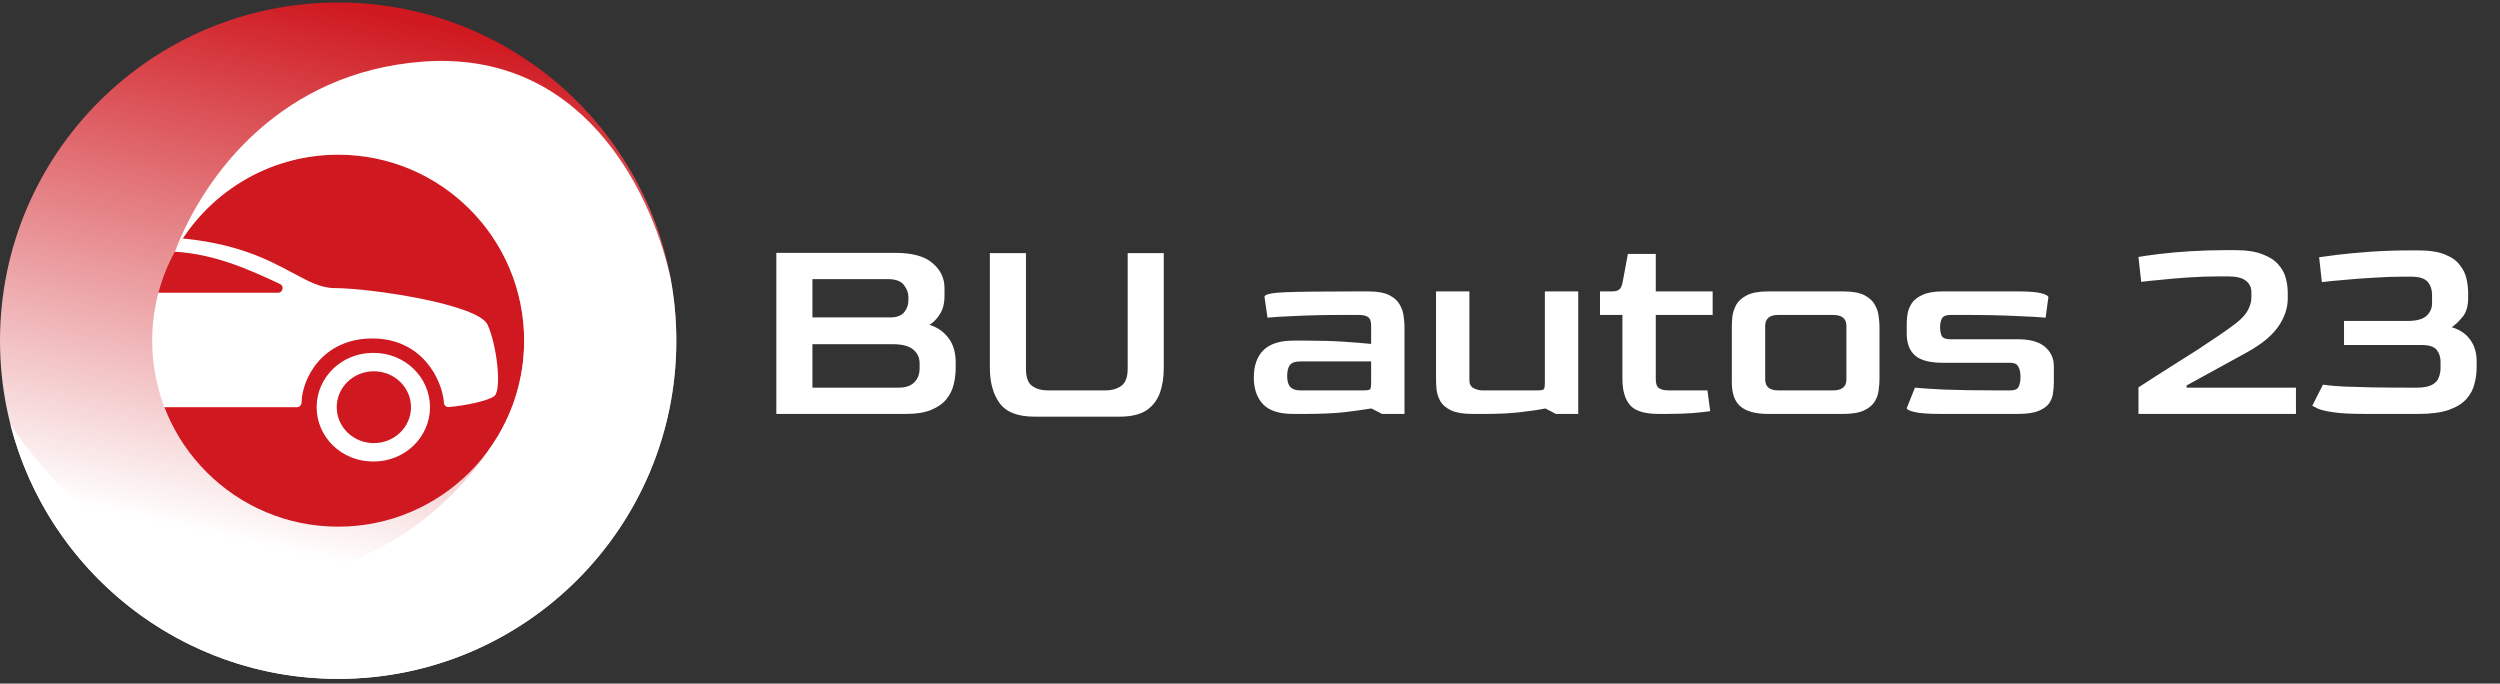
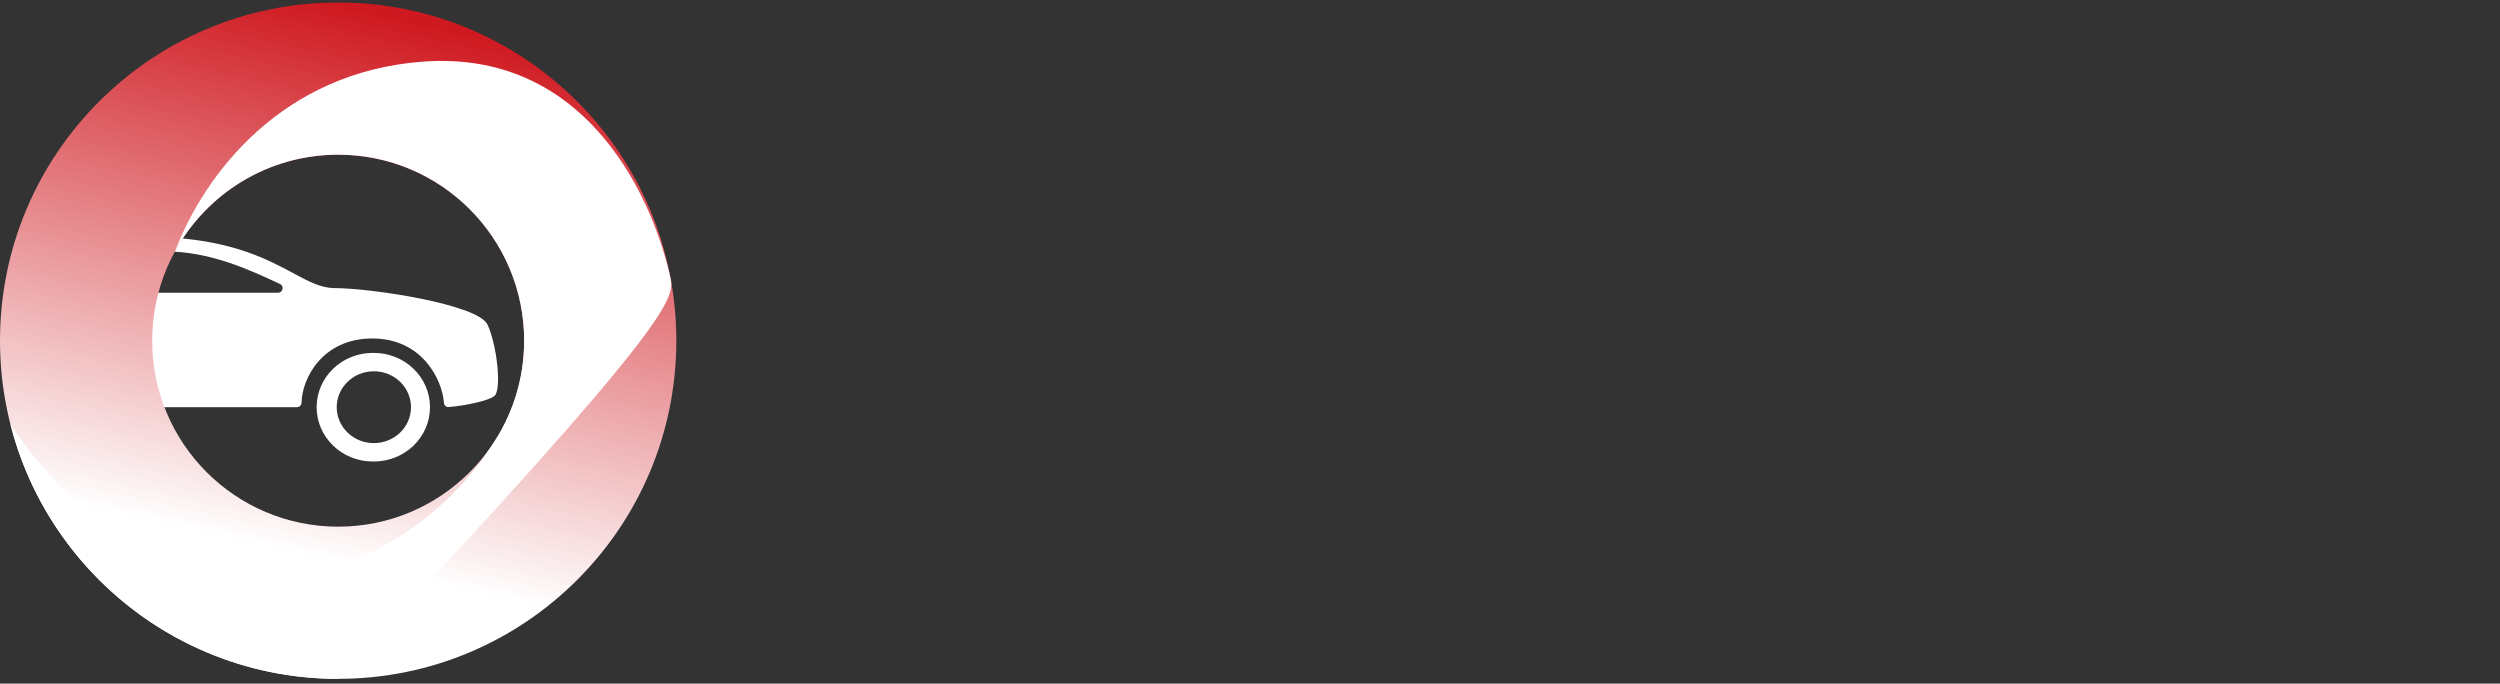
<svg xmlns="http://www.w3.org/2000/svg" width="256" height="70" viewBox="0 0 256 70" fill="none">
  <rect x="0" y="0" width="256" height="70" fill="#333333" stroke="none" />
  <g clip-path="url(#clip0_2982_21)">
-     <circle cx="34.5" cy="34.757" r="21.5" fill="#CF181F" />
    <path fill-rule="evenodd" clip-rule="evenodd" d="M4.923 41.269C4.923 41.242 4.921 41.215 4.916 41.189L4.008 36.549C3.978 36.397 4.036 36.241 4.156 36.14C5.175 35.282 6.971 33.545 7.332 32.315C7.579 31.475 7.576 30.718 7.499 30.179C7.455 29.862 7.724 29.534 8.054 29.552C9.981 29.66 3.326 29.619 5.523 28.796C5.71 28.726 5.92 28.646 6.153 28.558C9.816 27.164 7.978 23.678 17.718 24.34C24.065 24.771 27.492 26.611 30.026 27.972C31.627 28.832 32.872 29.5 34.271 29.5C37.885 29.5 48.966 31.142 49.929 33.253C50.893 35.364 51.375 39.821 50.652 40.524C50.131 41.032 47.452 41.577 45.928 41.68C45.678 41.697 45.479 41.496 45.462 41.255C45.292 38.917 43.261 34.66 38.126 34.66C32.992 34.66 30.923 38.777 30.88 41.226C30.875 41.478 30.672 41.697 30.41 41.697H14.141C13.903 41.697 13.708 41.515 13.684 41.286C13.421 38.845 11.524 34.66 6.246 34.66C10.967 34.66 9.07 38.845 8.807 41.286C8.783 41.515 8.588 41.697 8.35 41.697H5.366C5.121 41.697 4.923 41.505 4.923 41.269ZM11.388 28.7C14.761 27.656 9.93 25.747 16.926 25.747C21.535 25.747 25.583 27.638 28.582 29.039L28.684 29.087C29.117 29.289 28.963 29.973 28.481 29.973H5.493C5.225 29.973 4.995 29.712 4.807 29.5C4.784 29.473 4.762 29.448 4.74 29.424C4.596 29.265 15.343 29.118 14.917 29.035C14.063 28.869 12.388 28.813 11.403 28.802C11.343 28.802 11.33 28.718 11.388 28.7ZM6.274 47.257C6.29 47.257 6.306 47.257 6.323 47.257C6.343 47.257 6.363 47.257 6.384 47.257C9.559 47.257 12.133 44.768 12.133 41.697C12.133 38.627 9.559 36.137 6.384 36.137C6.367 36.137 6.351 36.137 6.335 36.138C6.314 36.137 6.294 36.137 6.274 36.137C3.099 36.137 10.524 38.626 10.524 41.697C10.524 44.767 3.099 47.257 6.274 47.257ZM38.222 47.257C38.206 47.257 38.19 47.257 38.173 47.257C34.998 47.257 32.424 44.767 32.424 41.697C32.424 38.626 34.998 36.137 38.173 36.137C38.184 36.137 38.195 36.137 38.205 36.137C38.215 36.137 38.224 36.137 38.234 36.138C38.24 36.138 38.246 36.137 38.252 36.137C38.262 36.137 38.273 36.137 38.283 36.137C41.458 36.137 44.032 38.627 44.032 41.697C44.032 44.768 41.458 47.257 38.283 47.257C38.263 47.257 38.242 47.257 38.222 47.257ZM42.086 41.697C42.086 43.728 40.384 45.375 38.283 45.375C36.182 45.375 34.48 43.728 34.48 41.697C34.48 39.666 36.182 38.019 38.283 38.019C40.384 38.019 42.086 39.666 42.086 41.697ZM6.384 45.375C8.484 45.375 10.187 43.728 10.187 41.697C10.187 39.666 8.484 38.019 6.384 38.019C4.283 38.019 2.58 39.666 2.58 41.697C2.58 43.728 4.283 45.375 6.384 45.375Z" fill="white" />
    <path fill-rule="evenodd" clip-rule="evenodd" d="M34.628 69.513C53.753 69.513 69.257 54.01 69.257 34.885C69.257 15.76 53.753 0.257 34.628 0.257C15.504 0.257 0 15.76 0 34.885C0 54.01 15.504 69.513 34.628 69.513ZM34.628 53.931C45.147 53.931 53.674 45.404 53.674 34.885C53.674 24.366 45.147 15.839 34.628 15.839C24.11 15.839 15.583 24.366 15.583 34.885C15.583 45.404 24.11 53.931 34.628 53.931Z" fill="url(#paint0_linear_2982_21)" />
-     <path fill-rule="evenodd" clip-rule="evenodd" d="M50.232 45.808C46.488 51.518 38.311 59.125 26.774 59.125C12.422 59.125 4.019 47.823 1.07 43.463C4.887 58.439 18.464 69.514 34.628 69.514C53.752 69.514 69.256 54.01 69.256 34.886C69.256 32.685 69.051 30.534 68.659 28.448C66.535 19.096 59.394 5.073 43.223 6.317C28.941 7.416 21.016 17.663 17.916 25.744C21.151 19.841 27.422 15.84 34.628 15.84C45.146 15.84 53.673 24.367 53.673 34.886C53.673 38.949 52.401 42.715 50.232 45.808Z" fill="white" />
-     <path d="M79.496 42.385V25.893H91.676C93.431 25.893 94.71 26.248 95.512 26.957C96.315 27.648 96.716 28.488 96.716 29.477V30.317C96.716 31.083 96.548 31.717 96.212 32.221C95.895 32.707 95.55 33.052 95.176 33.257C95.998 33.519 96.651 33.976 97.136 34.629C97.622 35.264 97.864 36.104 97.864 37.149V37.653C97.864 38.213 97.799 38.773 97.668 39.333C97.538 39.893 97.286 40.407 96.912 40.873C96.558 41.321 96.044 41.685 95.372 41.965C94.719 42.245 93.86 42.385 92.796 42.385H79.496ZM83.192 32.501H91.088C91.742 32.52 92.227 32.361 92.544 32.025C92.862 31.671 93.02 31.232 93.02 30.709V30.429C93.02 30 92.871 29.589 92.572 29.197C92.274 28.787 91.714 28.581 90.892 28.581H83.192V32.501ZM83.192 39.697H92.012C92.722 39.697 93.254 39.52 93.608 39.165C93.982 38.811 94.168 38.325 94.168 37.709V37.205C94.168 36.627 93.954 36.16 93.524 35.805C93.095 35.432 92.386 35.245 91.396 35.245H83.192V39.697ZM105.926 42.665C104.227 42.665 103.042 42.208 102.37 41.293C101.698 40.379 101.362 39.165 101.362 37.653V25.921H105.058V37.765C105.058 38.643 105.272 39.231 105.702 39.529C106.131 39.828 106.663 39.977 107.298 39.977H113.234C113.831 39.977 114.354 39.828 114.802 39.529C115.25 39.212 115.474 38.624 115.474 37.765V25.921H119.17V37.653C119.17 38.661 119.03 39.539 118.75 40.285C118.47 41.032 118.003 41.62 117.35 42.049C116.696 42.46 115.791 42.665 114.634 42.665H105.926ZM132.423 42.385C131.005 42.385 129.978 42.059 129.343 41.405C128.709 40.733 128.391 39.819 128.391 38.661C128.391 37.448 128.718 36.515 129.371 35.861C130.043 35.208 131.061 34.881 132.423 34.881H133.851C135.251 34.881 136.511 34.919 137.631 34.993C138.751 35.068 139.675 35.143 140.403 35.217V33.369C140.403 33.201 140.385 33.033 140.347 32.865C140.31 32.679 140.198 32.529 140.011 32.417C139.825 32.305 139.507 32.249 139.059 32.249H137.659C135.625 32.249 133.926 32.287 132.563 32.361C131.201 32.417 130.277 32.473 129.791 32.529L129.483 30.401C129.483 30.14 130.193 29.981 131.611 29.925C133.03 29.869 135.401 29.841 138.723 29.841H140.123C141.057 29.841 141.775 29.972 142.279 30.233C142.783 30.495 143.138 30.821 143.343 31.213C143.567 31.605 143.698 32.007 143.735 32.417C143.791 32.809 143.819 33.145 143.819 33.425V42.385H141.523L140.431 41.825C139.647 41.956 138.705 42.087 137.603 42.217C136.502 42.329 135.242 42.385 133.823 42.385H132.423ZM133.151 39.977H139.563C139.974 39.977 140.217 39.94 140.291 39.865C140.366 39.791 140.403 39.557 140.403 39.165V37.009H133.151C132.647 37.009 132.293 37.131 132.087 37.373C131.901 37.616 131.807 37.999 131.807 38.521C131.807 39.044 131.919 39.417 132.143 39.641C132.367 39.865 132.703 39.977 133.151 39.977ZM150.746 42.385C149.831 42.385 149.112 42.264 148.59 42.021C148.086 41.779 147.722 41.471 147.498 41.097C147.292 40.724 147.162 40.332 147.106 39.921C147.068 39.511 147.05 39.137 147.05 38.801V29.841H150.466V38.857C150.447 39.268 150.578 39.557 150.858 39.725C151.156 39.893 151.474 39.977 151.81 39.977H157.354C157.764 39.977 158.007 39.94 158.082 39.865C158.156 39.791 158.194 39.548 158.194 39.137V29.841H161.61V42.385H159.314L158.25 41.825C157.503 41.975 156.616 42.105 155.59 42.217C154.582 42.329 153.443 42.385 152.174 42.385H150.746ZM169.832 42.385C168.413 42.385 167.442 42.087 166.92 41.489C166.397 40.892 166.136 39.996 166.136 38.801V32.249H163.84V29.841H165.016C165.37 29.841 165.622 29.785 165.772 29.673C165.94 29.561 166.061 29.337 166.136 29.001L166.696 26.005H169.552V29.841H175.376V32.249H169.552V38.829C169.552 39.296 169.664 39.604 169.888 39.753C170.112 39.903 170.448 39.977 170.896 39.977H174.844L175.124 42.105C174.732 42.161 174.134 42.227 173.332 42.301C172.529 42.357 171.652 42.385 170.7 42.385H169.832ZM181.036 42.385C179.785 42.385 178.852 42.133 178.236 41.629C177.639 41.125 177.34 40.304 177.34 39.165V33.425C177.34 33.145 177.359 32.809 177.396 32.417C177.452 32.007 177.583 31.605 177.788 31.213C178.012 30.821 178.376 30.495 178.88 30.233C179.403 29.972 180.121 29.841 181.036 29.841H188.764C189.697 29.841 190.416 29.972 190.92 30.233C191.424 30.495 191.779 30.821 191.984 31.213C192.208 31.605 192.339 32.007 192.376 32.417C192.432 32.809 192.46 33.145 192.46 33.425V38.801C192.46 39.137 192.432 39.511 192.376 39.921C192.339 40.332 192.208 40.724 191.984 41.097C191.76 41.471 191.396 41.779 190.892 42.021C190.388 42.264 189.679 42.385 188.764 42.385H181.036ZM182.1 39.977H187.7C188.615 39.977 189.072 39.604 189.072 38.857V33.369C189.072 32.623 188.615 32.249 187.7 32.249H182.1C181.204 32.249 180.756 32.623 180.756 33.369V38.857C180.756 39.604 181.204 39.977 182.1 39.977ZM198.694 42.385C197.443 42.385 196.557 42.32 196.034 42.189C195.511 42.059 195.25 41.928 195.25 41.797L196.09 39.697C196.631 39.753 197.621 39.819 199.058 39.893C200.514 39.949 202.306 39.977 204.434 39.977H205.834C206.301 39.977 206.59 39.856 206.702 39.613C206.833 39.352 206.898 39.007 206.898 38.577C206.898 38.148 206.823 37.803 206.674 37.541C206.543 37.28 206.263 37.149 205.834 37.149H198.946C197.639 37.149 196.697 36.907 196.118 36.421C195.539 35.917 195.25 35.171 195.25 34.181V33.061C195.25 32.8 195.278 32.492 195.334 32.137C195.39 31.783 195.53 31.428 195.754 31.073C195.978 30.719 196.342 30.429 196.846 30.205C197.35 29.963 198.05 29.841 198.946 29.841H206.674C207.794 29.841 208.587 29.907 209.054 30.037C209.521 30.168 209.754 30.299 209.754 30.429L209.474 32.529C208.933 32.473 207.934 32.417 206.478 32.361C205.022 32.287 203.239 32.249 201.13 32.249H199.73C199.263 32.249 198.965 32.38 198.834 32.641C198.722 32.884 198.666 33.173 198.666 33.509C198.666 33.864 198.722 34.163 198.834 34.405C198.965 34.629 199.263 34.741 199.73 34.741H206.618C207.887 34.741 208.821 35.003 209.418 35.525C210.015 36.048 210.314 36.711 210.314 37.513V39.165C210.314 39.501 210.286 39.856 210.23 40.229C210.193 40.603 210.062 40.957 209.838 41.293C209.614 41.611 209.25 41.872 208.746 42.077C208.242 42.283 207.533 42.385 206.618 42.385H198.694ZM218.978 42.385V39.669C219.295 39.464 219.771 39.156 220.406 38.745C221.059 38.335 221.778 37.877 222.562 37.373C223.365 36.869 224.177 36.356 224.998 35.833C225.819 35.292 226.575 34.788 227.266 34.321C227.975 33.836 228.535 33.435 228.946 33.117C229.543 32.651 229.954 32.203 230.178 31.773C230.421 31.325 230.542 30.887 230.542 30.457V29.897C230.542 29.431 230.355 29.048 229.982 28.749C229.609 28.451 228.993 28.301 228.134 28.301H227.294C226.211 28.301 225.129 28.339 224.046 28.413C222.963 28.488 221.993 28.572 221.134 28.665C220.294 28.74 219.669 28.805 219.258 28.861L218.978 26.313C219.501 26.22 220.219 26.117 221.134 26.005C222.049 25.893 223.103 25.8 224.298 25.725C225.493 25.651 226.743 25.613 228.05 25.613H228.834C230.01 25.613 230.953 25.753 231.662 26.033C232.371 26.295 232.913 26.64 233.286 27.069C233.678 27.499 233.939 27.975 234.07 28.497C234.201 29.001 234.266 29.496 234.266 29.981V30.569C234.266 31.559 233.939 32.52 233.286 33.453C232.651 34.368 231.615 35.227 230.178 36.029C228.61 36.888 227.285 37.616 226.202 38.213C225.138 38.792 224.373 39.212 223.906 39.473V39.697H235.106V42.385H218.978ZM242.155 42.385C240.755 42.385 239.681 42.329 238.935 42.217C238.188 42.105 237.665 41.984 237.367 41.853C237.068 41.704 236.872 41.601 236.779 41.545L237.871 39.389C237.983 39.408 238.207 39.436 238.543 39.473C238.879 39.511 239.392 39.548 240.083 39.585C240.792 39.604 241.744 39.632 242.939 39.669C244.133 39.688 245.636 39.697 247.447 39.697C248.137 39.697 248.66 39.604 249.015 39.417C249.369 39.231 249.603 38.988 249.715 38.689C249.845 38.372 249.911 38.045 249.911 37.709V37.037C249.911 36.552 249.78 36.151 249.519 35.833C249.257 35.497 248.744 35.329 247.979 35.329H240.027V32.865H246.551C247.428 32.865 248.063 32.697 248.455 32.361C248.847 32.007 249.043 31.568 249.043 31.045V30.177C249.043 29.655 248.893 29.216 248.595 28.861C248.296 28.507 247.717 28.329 246.859 28.329H246.075C245.104 28.329 244.087 28.367 243.023 28.441C241.959 28.497 240.96 28.572 240.027 28.665C239.093 28.74 238.337 28.815 237.759 28.889L237.479 26.341C237.833 26.285 238.468 26.201 239.383 26.089C240.297 25.977 241.399 25.875 242.687 25.781C243.975 25.688 245.365 25.641 246.859 25.641H247.643C248.781 25.641 249.687 25.781 250.359 26.061C251.031 26.323 251.535 26.677 251.871 27.125C252.225 27.555 252.459 28.031 252.571 28.553C252.683 29.057 252.739 29.552 252.739 30.037V30.513C252.739 31.353 252.543 32.007 252.151 32.473C251.759 32.94 251.395 33.285 251.059 33.509C251.88 33.752 252.505 34.172 252.935 34.769C253.383 35.367 253.607 36.104 253.607 36.981V37.653C253.607 38.195 253.532 38.745 253.383 39.305C253.252 39.865 252.981 40.379 252.571 40.845C252.16 41.312 251.563 41.685 250.779 41.965C249.995 42.245 248.959 42.385 247.671 42.385H242.155Z" fill="white" />
+     <path fill-rule="evenodd" clip-rule="evenodd" d="M50.232 45.808C46.488 51.518 38.311 59.125 26.774 59.125C12.422 59.125 4.019 47.823 1.07 43.463C4.887 58.439 18.464 69.514 34.628 69.514C69.256 32.685 69.051 30.534 68.659 28.448C66.535 19.096 59.394 5.073 43.223 6.317C28.941 7.416 21.016 17.663 17.916 25.744C21.151 19.841 27.422 15.84 34.628 15.84C45.146 15.84 53.673 24.367 53.673 34.886C53.673 38.949 52.401 42.715 50.232 45.808Z" fill="white" />
  </g>
  <defs>
    <linearGradient id="paint0_linear_2982_21" x1="34.628" y1="0.257" x2="22.5" y2="55" gradientUnits="userSpaceOnUse">
      <stop stop-color="#CF181F" />
      <stop offset="1" stop-color="white" />
    </linearGradient>
    <clipPath id="clip0_2982_21">
      <rect width="255.256" height="69.257" fill="white" transform="translate(0 0.257)" />
    </clipPath>
  </defs>
</svg>